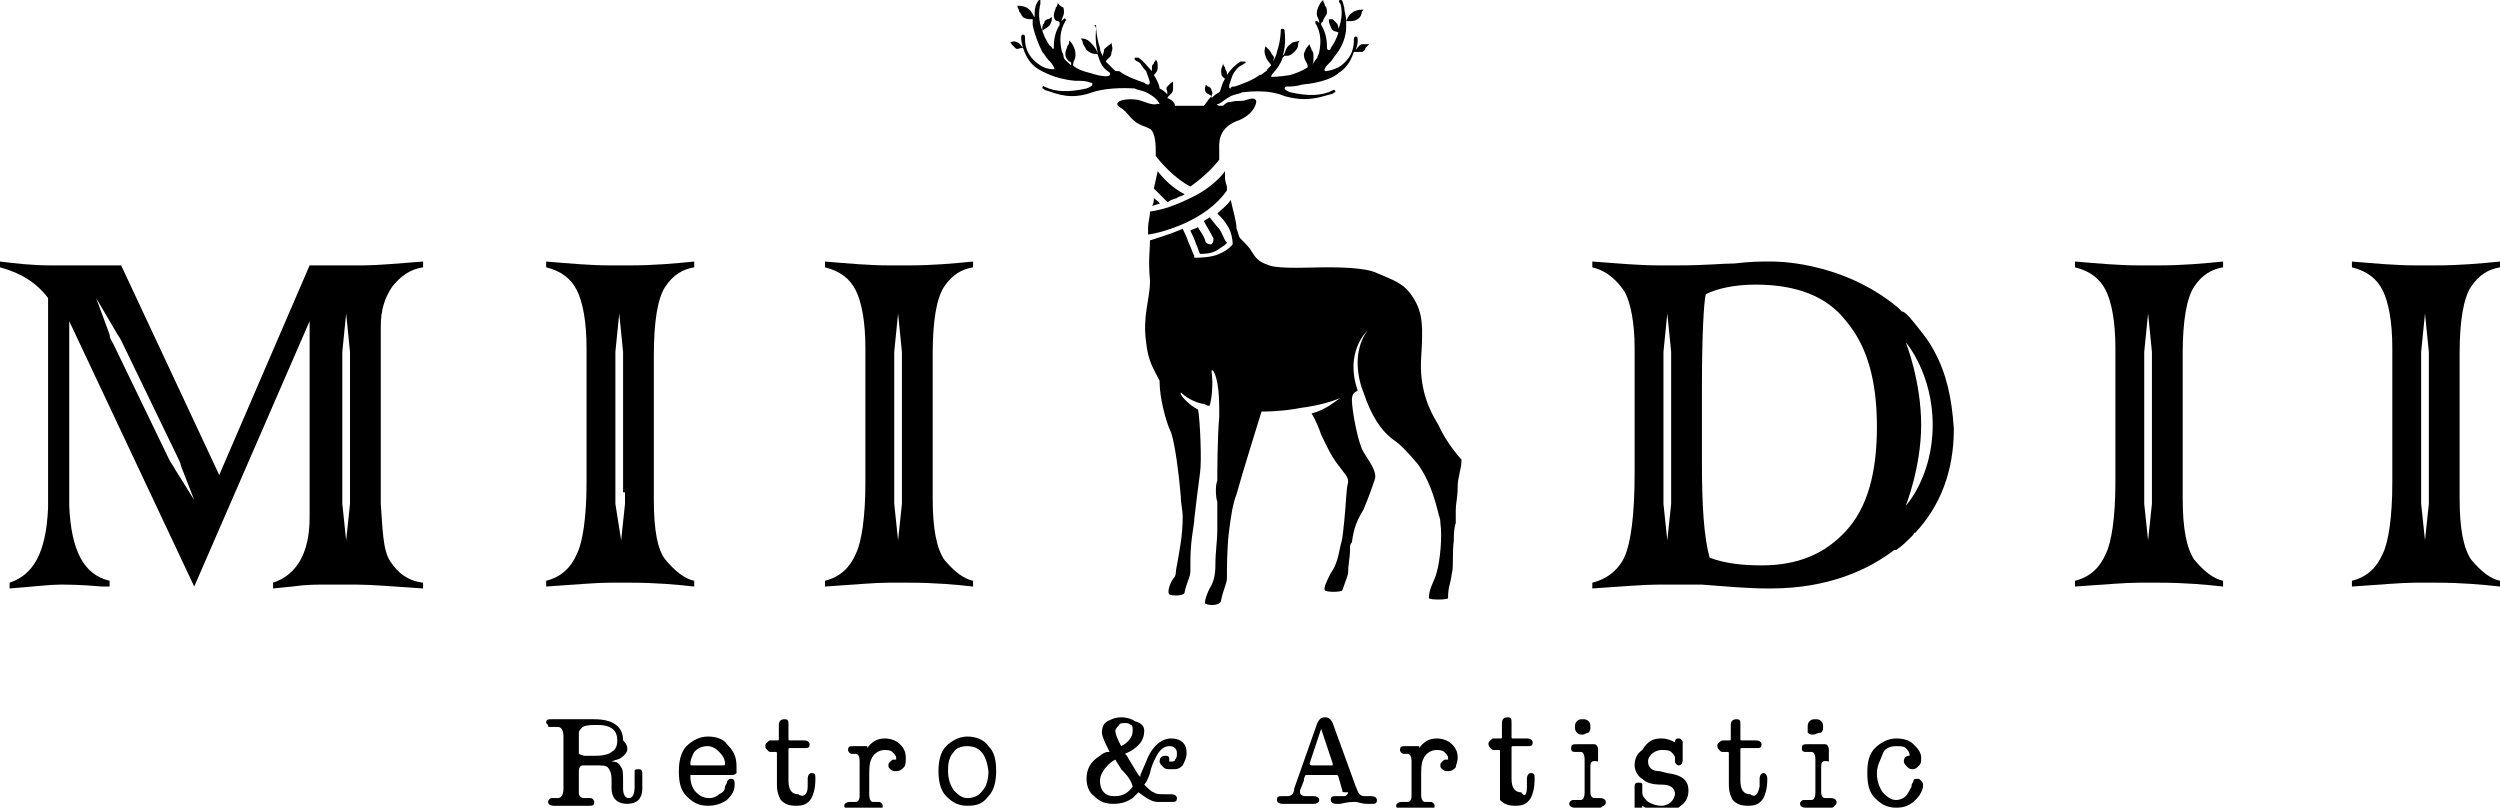
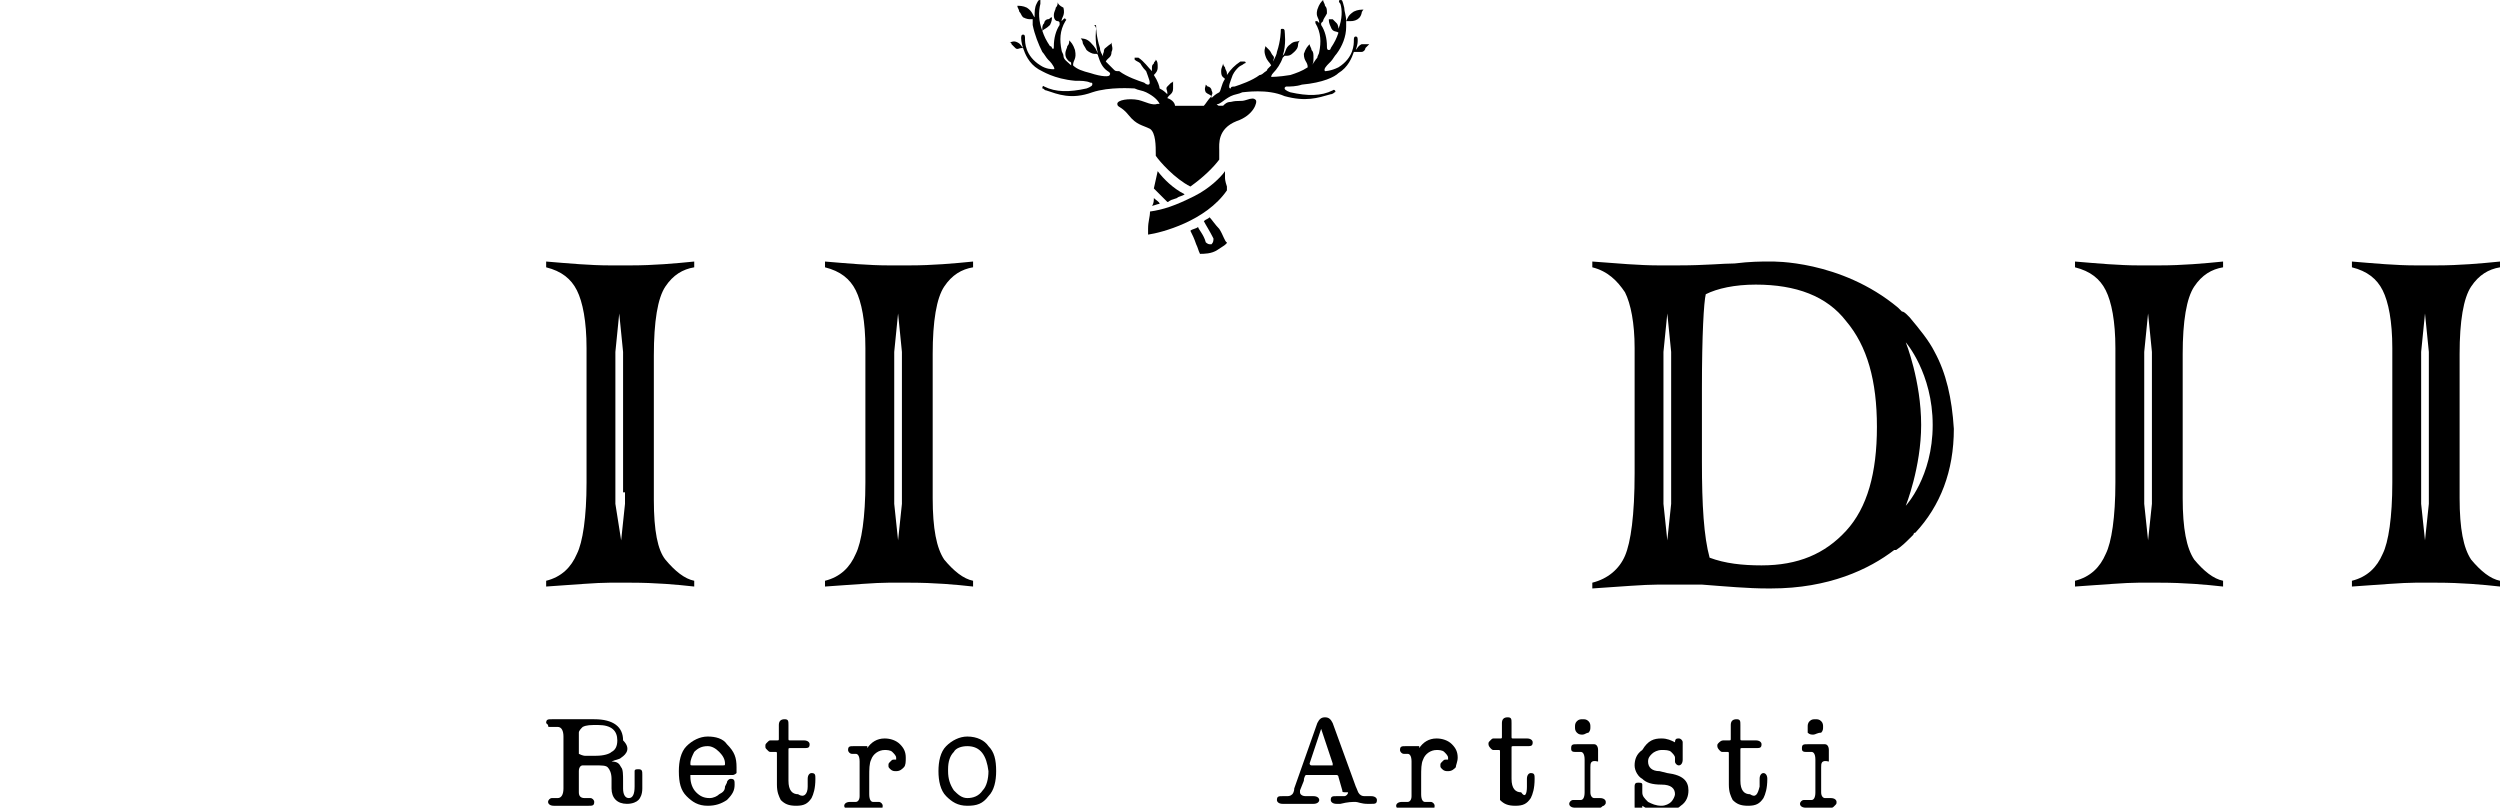
<svg xmlns="http://www.w3.org/2000/svg" xmlns:xlink="http://www.w3.org/1999/xlink" viewBox="0 0 130 42">
  <defs>
    <path id="a" d="M0 0h130v42H0z" />
  </defs>
  <clipPath id="b">
    <use xlink:href="#a" overflow="visible" />
  </clipPath>
  <path d="M32.3 39.4c-.1.1-.3.1-.5.2.3 0 .4.1.5.3.1.1.1.4.1.7v.4c0 .3.1.5.3.5.2 0 .3-.2.3-.6v-.5-.3c0-.1.1-.1.2-.1.2 0 .2.1.2.3V41c0 .3-.1.5-.2.6-.1.1-.3.2-.6.2-.5 0-.8-.3-.8-.8v-.5c0-.3-.1-.5-.2-.6s-.3-.1-.7-.1h-.6c-.1 0-.2.1-.2.3v1.1c0 .2.1.3.3.3H30.7c.1 0 .2.1.2.2 0 .2-.1.2-.3.2h-1.8c-.2 0-.3-.1-.3-.2s.1-.2.2-.2H29c.2 0 .3-.2.3-.5v-2.7c0-.3-.1-.5-.3-.5h-.4c-.1 0-.1 0-.1-.1l-.1-.1c0-.2.1-.2.3-.2h2.2c1 0 1.5.4 1.5 1.1.4.4.2.7-.1.9m-1.9-.1h.6c.4 0 .7-.1.8-.2.2-.1.3-.3.3-.6 0-.5-.3-.8-1-.8-.4 0-.6 0-.8.1-.1.1-.2.2-.2.3v1.1c.2.1.3.1.3.1" clip-path="url(#b)" />
  <defs>
    <path id="c" d="M0 0h130v42H0z" />
  </defs>
  <clipPath id="d">
    <use xlink:href="#c" overflow="visible" />
  </clipPath>
  <path d="M38.3 39.9v.3s-.1.1-.2.1h-2.2v.1c0 .3.1.6.3.8.2.2.4.3.7.3.2 0 .4-.1.5-.2.2-.1.3-.2.3-.4l.1-.2c0-.1.1-.2.2-.2.2 0 .2.1.2.3 0 .3-.1.5-.4.8-.3.2-.6.3-1 .3-.5 0-.8-.2-1.1-.5-.3-.3-.4-.7-.4-1.3 0-.5.1-1 .4-1.3.3-.3.7-.5 1.1-.5.4 0 .8.1 1 .4.4.4.5.7.5 1.2m-2.4-.2c0 .1 0 .1.1.1h1.6c.1 0 .1 0 .1-.1 0-.2-.1-.4-.3-.6-.2-.2-.4-.3-.6-.3-.3 0-.5.1-.7.3-.1.2-.2.4-.2.6" clip-path="url(#d)" />
  <defs>
    <path id="e" d="M0 0h130v42H0z" />
  </defs>
  <clipPath id="f">
    <use xlink:href="#e" overflow="visible" />
  </clipPath>
  <path d="M42 40.9v-.4c0-.2.1-.3.2-.3.2 0 .2.1.2.3 0 .5-.1.8-.2 1-.2.3-.4.4-.8.4s-.6-.1-.8-.3c-.1-.2-.2-.4-.2-.8v-1.6c0-.1 0-.1-.1-.1h-.2c-.1 0-.1 0-.2-.1s-.1-.1-.1-.2 0-.1.1-.2.1-.1.2-.1h.3c.1 0 .1 0 .1-.1v-.7c0-.2.1-.3.3-.3.2 0 .2.1.2.3v.7c0 .1 0 .1.1.1h.7c.2 0 .3.1.3.2 0 .2-.1.2-.3.2h-.7c-.1 0-.1 0-.1.1v1.6c0 .5.2.7.5.7.3.2.5 0 .5-.4" clip-path="url(#f)" />
  <defs>
    <path id="g" d="M0 0h130v42H0z" />
  </defs>
  <clipPath id="h">
    <use xlink:href="#g" overflow="visible" />
  </clipPath>
  <path d="M45.1 38.7v.2c.2-.3.5-.5.9-.5.3 0 .6.1.8.3s.3.4.3.7c0 .2 0 .4-.1.5-.1.1-.2.2-.4.2-.1 0-.2 0-.3-.1-.1-.1-.1-.1-.1-.2s0-.1.1-.2.1-.1.2-.1h.1v-.1c0-.1-.1-.2-.2-.3-.1-.1-.3-.1-.4-.1-.3 0-.6.2-.7.5-.1.2-.1.5-.1.9v.9c0 .3.1.4.2.4H45.7c.1 0 .2.1.2.2 0 .2-.1.2-.3.2h-1.4c-.2 0-.3-.1-.3-.2s.1-.2.3-.2H44.5c.1 0 .2-.1.2-.3v-1.8c0-.3-.1-.4-.2-.4h-.2c-.1 0-.2-.1-.2-.2 0-.2.1-.2.3-.2H45.1v-.1" clip-path="url(#h)" />
  <defs>
    <path id="i" d="M0 0h130v42H0z" />
  </defs>
  <clipPath id="j">
    <use xlink:href="#i" overflow="visible" />
  </clipPath>
  <path d="M50.3 41.9c-.5 0-.8-.2-1.1-.5-.3-.3-.4-.8-.4-1.3s.1-1 .4-1.3c.3-.3.7-.5 1.1-.5.5 0 .9.2 1.1.5.3.3.4.7.4 1.3 0 .5-.1 1-.4 1.3-.3.4-.6.5-1.1.5m0-3.1c-.3 0-.6.1-.7.3-.2.2-.3.5-.3.9v.1c0 .4.1.7.3 1 .2.2.4.4.7.4.3 0 .6-.1.8-.4.2-.2.3-.6.3-1-.1-.8-.4-1.3-1.1-1.3" clip-path="url(#j)" />
  <defs>
    <path id="k" d="M0 0h130v42H0z" />
  </defs>
  <clipPath id="l">
    <use xlink:href="#k" overflow="visible" />
  </clipPath>
-   <path d="M59.5 38c0 .5-.3.9-1 1.2l.1.1c.1.2.3.5.6 1l.1.1v-.1l.3-.7c.3-.8.8-1.2 1.3-1.2.3 0 .5.1.6.2.2.2.2.4.2.6 0 .2-.1.4-.2.6-.2.2-.3.2-.6.2-.2 0-.3 0-.4-.1s-.2-.2-.2-.3c0-.2.1-.3.3-.3.2 0 .2.1.2.2v.1h.1c.1 0 .2 0 .2-.1.1-.1.1-.2.1-.3 0-.1 0-.2-.1-.3-.1-.1-.2-.1-.3-.1-.2 0-.4.1-.6.4-.1.2-.3.5-.4 1-.1.3-.2.5-.3.6.2.2.4.4.5.4.1.1.3.1.5.1h.4c.2 0 .3.1.3.2 0 .2-.1.2-.3.2H60.2c-.3 0-.6-.2-1-.5l-.3.3c-.3.2-.6.3-1 .3s-.7-.1-1-.4c-.3-.2-.4-.6-.4-.9 0-.5.2-.9.7-1.2.1-.1.3-.2.4-.2h.1c-.2-.4-.4-.8-.4-1 0-.3.1-.5.3-.6s.4-.2.7-.2c.3 0 .6.1.7.2.4.1.5.3.5.5m-1.2 2c-.1-.2-.2-.3-.3-.5-.2.1-.3.2-.4.3-.2.2-.4.5-.4.8 0 .3.1.5.2.6.2.2.4.2.6.2.4 0 .7-.2.9-.5-.1-.4-.4-.7-.6-.9m-.3-2c0 .2.1.4.3.8.4-.2.6-.5.6-.8 0-.1 0-.3-.1-.3-.1-.1-.2-.1-.3-.1-.1 0-.3 0-.3.1-.1.1-.2.2-.2.3" clip-path="url(#l)" />
  <defs>
    <path id="m" d="M0 0h130v42H0z" />
  </defs>
  <clipPath id="n">
    <use xlink:href="#m" overflow="visible" />
  </clipPath>
  <path d="M69.8 41.1l-.2-.7c0-.1-.1-.1-.1-.1H67.9s-.1.1-.1.3l-.2.5v.1c0 .1.1.2.3.2h.4c.2 0 .3.1.3.2s-.1.2-.3.2h-1.6c-.2 0-.3-.1-.3-.2 0-.2.1-.2.3-.2h.2c.1 0 .2 0 .3-.1 0 0 .1-.1.1-.3l1.2-3.4c.1-.2.2-.3.4-.3s.3.1.4.3l1.2 3.3c.1.2.1.3.2.4.1.1.2.1.3.1H71.3c.2 0 .3.1.3.2 0 .2-.1.2-.3.2h-.2c-.3 0-.5-.1-.6-.1-.2 0-.4 0-.8.1h-.2c-.2 0-.3-.1-.3-.2 0-.2.1-.2.3-.2h.4c.1 0 .2-.1.2-.2-.3 0-.3 0-.3-.1m-.5-1.4l-.6-1.8-.6 1.8s0 .1.1.1h1.1v-.1c0 .1 0 .1 0 0" clip-path="url(#n)" />
  <defs>
    <path id="o" d="M0 0h130v42H0z" />
  </defs>
  <clipPath id="p">
    <use xlink:href="#o" overflow="visible" />
  </clipPath>
  <path d="M73.8 38.7v.2c.2-.3.5-.5.9-.5.3 0 .6.1.8.3.2.2.3.4.3.7 0 .2-.1.4-.1.5-.1.1-.2.2-.4.2-.1 0-.2 0-.3-.1-.1-.1-.1-.1-.1-.2s0-.1.1-.2.1-.1.2-.1h.1v-.1c0-.1-.1-.2-.2-.3-.1-.1-.3-.1-.4-.1-.3 0-.6.2-.7.5-.1.2-.1.5-.1.9v.9c0 .3.1.4.2.4H74.4c.1 0 .2.1.2.2 0 .2-.1.2-.3.2h-1.4c-.2 0-.3-.1-.3-.2s.1-.2.3-.2H73.2c.1 0 .2-.1.2-.3v-1.8c0-.3-.1-.4-.2-.4H73c-.1 0-.2-.1-.2-.2 0-.2.1-.2.3-.2H73.8v-.1" clip-path="url(#p)" />
  <defs>
    <path id="q" d="M0 0h130v42H0z" />
  </defs>
  <clipPath id="r">
    <use xlink:href="#q" overflow="visible" />
  </clipPath>
  <path d="M79.4 40.9v-.4c0-.2.1-.3.2-.3.2 0 .2.1.2.3 0 .5-.1.8-.2 1-.2.3-.4.4-.8.4s-.6-.1-.8-.3v-2.5c0-.1 0-.1-.1-.1h-.2c-.1 0-.1 0-.2-.1 0 0-.1-.1-.1-.2s0-.1.1-.2.1-.1.2-.1h.3c.1 0 .1 0 .1-.1v-.7c0-.2.1-.3.3-.3.2 0 .2.1.2.3v.7c0 .1 0 .1.1.1h.7c.2 0 .3.1.3.2 0 .2-.1.2-.3.2h-.7c-.1 0-.1 0-.1.1v1.6c0 .5.2.7.5.7.2.3.3.1.3-.3" clip-path="url(#r)" />
  <g>
    <defs>
      <path id="s" d="M0 0h130v42H0z" />
    </defs>
    <clipPath id="t">
      <use xlink:href="#s" overflow="visible" />
    </clipPath>
    <path d="M82.7 39.9v1.3c0 .2.1.3.2.3H83.2c.2 0 .3.1.3.2s0 .1-.1.2c-.1 0-.1.1-.2.1h-1.3c-.2 0-.3-.1-.3-.2s.1-.2.2-.2h.4c.1 0 .2-.1.2-.4V39.5c0-.3-.1-.4-.2-.4H81.9c-.2 0-.2-.1-.2-.2 0-.2.1-.2.3-.2H82.9c.1 0 .2.1.2.3V39.6c-.4-.1-.4.1-.4.3m-.4-1.7c-.1 0-.2 0-.3-.1-.1-.1-.1-.2-.1-.3s0-.2.1-.3c.1-.1.2-.1.3-.1s.2 0 .3.1c.1.1.1.2.1.3s0 .2-.1.3c-.1 0-.2.1-.3.1" clip-path="url(#t)" />
  </g>
  <g>
    <defs>
      <path id="u" d="M0 0h130v42H0z" />
    </defs>
    <clipPath id="v">
      <use xlink:href="#u" overflow="visible" />
    </clipPath>
    <path d="M86.4 38.4c.3 0 .5.1.7.2 0-.2.1-.2.2-.2s.2.1.2.2V39.5c0 .2-.1.3-.2.3s-.2-.1-.2-.2v-.2c0-.1-.1-.2-.2-.3-.1-.1-.3-.1-.5-.1s-.4.1-.5.2c-.1.1-.2.2-.2.4 0 .3.2.5.6.5l.4.1c.8.1 1.1.4 1.1.9 0 .3-.1.6-.4.8-.2.2-.6.3-1 .3s-.7-.1-1-.3v.1c0 .2-.1.2-.2.2-.2 0-.2-.1-.2-.3v-.3-.2-.3-.2c0-.2.1-.2.2-.2s.2 0 .2.1v.4c0 .2.1.3.3.5.2.1.4.2.7.2.2 0 .4-.1.5-.2.1-.1.2-.3.2-.4 0-.3-.2-.5-.7-.5-.5 0-.8-.1-1-.3-.2-.1-.4-.4-.4-.7 0-.3.1-.6.4-.8.3-.5.6-.6 1-.6" clip-path="url(#v)" />
  </g>
  <g>
    <defs>
      <path id="w" d="M0 0h130v42H0z" />
    </defs>
    <clipPath id="x">
      <use xlink:href="#w" overflow="visible" />
    </clipPath>
    <path d="M91.5 40.9v-.4c0-.2.1-.3.2-.3s.2.1.2.3c0 .5-.1.8-.2 1-.2.3-.4.4-.8.4s-.6-.1-.8-.3c-.1-.2-.2-.4-.2-.8v-1.6c0-.1 0-.1-.1-.1h-.2c-.1 0-.1 0-.2-.1 0 0-.1-.1-.1-.2s0-.1.1-.2c0 0 .1-.1.2-.1h.3c.1 0 .1 0 .1-.1v-.7c0-.2.1-.3.3-.3.2 0 .2.1.2.3v.7c0 .1 0 .1.1.1h.7c.2 0 .3.1.3.2 0 .2-.1.2-.3.2h-.7c-.1 0-.1 0-.1.1v1.6c0 .5.2.7.5.7.3.2.4 0 .5-.4" clip-path="url(#x)" />
  </g>
  <g>
    <defs>
      <path id="y" d="M0 0h130v42H0z" />
    </defs>
    <clipPath id="z">
      <use xlink:href="#y" overflow="visible" />
    </clipPath>
    <path d="M94.7 39.9v1.3c0 .2.1.3.2.3H95.2c.2 0 .3.1.3.2s0 .1-.1.2-.1.1-.2.1h-1.3c-.2 0-.3-.1-.3-.2s.1-.2.2-.2h.4c.1 0 .2-.1.2-.4V39.5c0-.3-.1-.4-.2-.4H93.9c-.2 0-.2-.1-.2-.2 0-.2.1-.2.3-.2H94.9c.1 0 .2.1.2.3V39.6c-.4-.1-.4.1-.4.3m-.4-1.7c-.1 0-.2 0-.3-.1v-.3c0-.1 0-.2.1-.3.1-.1.2-.1.3-.1s.2 0 .3.1c.1.1.1.2.1.3s0 .2-.1.3c-.2 0-.3.1-.4.1" clip-path="url(#z)" />
  </g>
  <g>
    <defs>
-       <path id="A" d="M0 0h130v42H0z" />
-     </defs>
+       </defs>
    <clipPath id="B">
      <use xlink:href="#A" overflow="visible" />
    </clipPath>
    <path d="M99 39.6c0-.2.1-.3.3-.3 0-.2-.1-.3-.2-.4-.1-.1-.3-.1-.5-.1-.3 0-.6.1-.7.4s-.3.6-.3 1 .1.7.3 1c.2.2.4.4.7.4.2 0 .4-.1.5-.2s.2-.3.3-.5c0-.2.1-.2.1-.3 0-.1.1-.1.2-.1s.1 0 .2.1c0 0 .1.1.1.2s0 .2-.1.4-.2.3-.3.4c-.3.3-.6.4-1 .4-.5 0-.8-.2-1.1-.5-.3-.3-.4-.7-.4-1.3 0-.6.1-1 .4-1.3.3-.3.7-.5 1.1-.5.4 0 .7.1.9.3.2.2.4.4.4.7 0 .2 0 .3-.1.4-.1.1-.2.2-.3.2-.1 0-.2 0-.3-.1s-.2-.2-.2-.3" clip-path="url(#B)" />
  </g>
  <g>
    <defs>
      <path id="C" d="M0 0h130v42H0z" />
    </defs>
    <clipPath id="D">
      <use xlink:href="#C" overflow="visible" />
    </clipPath>
    <path d="M60 10.3c0 .1 0 .3-.1.4.1 0 .3-.1.4-.1 0-.1-.2-.2-.3-.3" clip-path="url(#D)" />
  </g>
  <g>
    <defs>
      <path id="E" d="M0 0h130v42H0z" />
    </defs>
    <clipPath id="F">
      <use xlink:href="#E" overflow="visible" />
    </clipPath>
    <path d="M60.2 8.9l-.2.9.7.7c.1 0 0 0 .2-.1l.3-.1c.1-.1.3-.1.4-.2-.6-.3-1.1-.8-1.4-1.2" clip-path="url(#F)" />
  </g>
  <g>
    <defs>
      <path id="G" d="M0 0h130v42H0z" />
    </defs>
    <clipPath id="H">
      <use xlink:href="#G" overflow="visible" />
    </clipPath>
    <path d="M71.2 2.3h-.4c-.2.1-.2.2-.3.3.1-.3.1-.4.1-.5 0-.1 0-.2-.1-.2s-.1.1-.1.2c0 .2 0 .9-.8 1.4-.4.2-.7.2-.7.2-.1-.1.1-.3.2-.4l.1-.1c.1-.1.2-.3.3-.4.3-.4.5-.9.5-1.4v-.3h.2c.1 0 .5 0 .6-.4 0-.1.1-.2.1-.2-.1 0-.3 0-.5.1-.3.2-.3.3-.4.5 0-.3-.1-.5-.1-.7-.1-.4-.1-.4-.2-.4s-.1.1 0 .2c.1.3.1.8-.1 1.3 0 0 0-.2-.1-.3l-.2-.2h-.2c0 .1 0 .2.1.4.1.3.3.2.4.3-.1.3-.2.5-.4.8 0 0 0 .1-.1.1s-.1-.1-.1-.2c0-.4-.1-.8-.3-1.1v-.1l.1-.1c0-.1.1-.2.2-.4 0-.2 0-.3-.1-.4 0-.1-.1-.2-.1-.3-.1.1-.2.2-.3.5-.1.4.1.4.1.7l-.1-.1h-.1v.1c.3.5.3 1 .2 1.5 0 .1-.1.2-.1.3-.1.1-.2.3-.3.4.1-.1.1-.2.1-.4s0-.3-.1-.4c0-.1-.1-.2-.1-.3-.1.1-.2.2-.3.5 0 .4.2.4.2.7-.3.2-.6.3-.9.4-.6.1-1 .1-1 .1 0-.1.1-.2.1-.2.2-.2.4-.5.5-.8l.1-.1h.1c.1 0 .2 0 .4-.2.1-.1.2-.2.2-.4 0-.1.1-.2.1-.2-.1.1-.3 0-.5.2-.3.2-.2.4-.4.6.2-.6.1-1.2.1-1.3 0 0 0-.1-.1-.1s-.1 0-.1.1c0 0 0 .5-.2 1.1 0 .1-.1.3-.2.5 0-.1.1-.2 0-.3-.1-.1-.1-.2-.2-.3l-.2-.2c0 .1-.1.2 0 .5s.2.3.3.5l-.2.2c0 .1-.1.1-.2.2 0 0-.1.1-.2.1-.4.3-1 .5-1.3.6-.1 0-.2 0-.2.1-.2 0 0-.4.1-.7.1-.2.2-.3.3-.4.1-.1.2-.1.3-.2.1 0 .1-.1 0-.1h-.2c-.3.2-.5.4-.7.7v-.1c0-.1-.1-.2-.1-.3 0 0-.1-.1-.1-.2 0 .1-.1.2-.1.4 0 .3.1.3.2.4-.2.3-.2.6-.3.7-.2.1-.3.2-.4.3V5c0-.1.1-.1 0-.3 0-.1-.1-.2-.2-.2l-.1-.1c0 .1-.1.2 0 .4.1.1.2.1.3.2-.2.2-.3.4-.4.5h-1.5c0-.1-.1-.3-.4-.4.1-.2.3-.2.3-.5v-.4c0 .1-.1.1-.1.1l-.2.2c-.1.1 0 .2 0 .3v.1c-.1-.1-.2-.2-.4-.3 0-.1-.1-.4-.3-.7.1-.1.2-.2.2-.4s0-.3-.1-.4c0 .1-.1.1-.1.2-.1.1-.1.1-.1.3v.1c-.2-.2-.4-.5-.7-.7H59v.1c.1.1.2.1.3.2 0 0 .1.2.3.4.1.3.3.7.1.7-.1 0-.2-.1-.2-.1-.3-.1-.9-.3-1.3-.6-.2 0-.2 0-.3-.1l-.2-.2-.2-.2c.1-.2.3-.2.3-.5.1-.2 0-.3 0-.5 0 .1-.1.1-.2.2s-.2.1-.2.3c-.1.2 0 .3 0 .3-.1-.2-.2-.3-.2-.5-.2-.6-.2-1.1-.2-1.1 0-.1 0-.1-.1-.1.1.1.1.2.1.2s-.1.6.1 1.3c-.1-.2-.1-.3-.4-.6-.2-.2-.4-.2-.5-.2.1.1.1.2.1.2 0 .1.1.2.2.4.1.1.3.2.4.2h.1c.1 0 .1.1.1.1.1.3.2.6.5.8 0 0 .2.1.1.2 0 .1-.4.1-1-.1-.4-.1-.7-.2-.9-.4 0-.3.2-.3.1-.8-.1-.3-.2-.4-.3-.5 0 .1 0 .2-.1.3 0 .1-.1.2-.1.4s.1.3.2.4c0 0 .1 0 .1.1v.1c-.2-.2-.4-.3-.4-.5 0-.1-.1-.2-.1-.3-.1-.5-.1-1 .2-1.5 0 0 .1-.1 0-.1 0-.1-.1 0-.1 0l-.1.1c0-.2.2-.3.1-.7-.2-.1-.3-.2-.3-.3 0 .1 0 .2-.1.3 0 .1-.1.2-.1.4s.1.3.2.3c0 0 .1 0 .1.1v.1c-.2.3-.3.7-.3 1.1 0 .1 0 .2-.1.1 0 0 0-.1-.1-.1-.2-.3-.3-.5-.4-.8.1-.1.2-.1.4-.3.1-.2.1-.3.1-.4-.1 0-.1.1-.2.1s-.2.1-.2.2c-.1.1-.1.2-.1.3v.1c-.2-.5-.2-1-.1-1.4V0c-.1 0-.1 0-.2.2s-.1.4-.1.7c-.1-.1-.1-.3-.4-.5-.2-.1-.4-.1-.5-.1 0 .1.1.2.1.3.1.1.1.2.2.3.2.1.3.1.4.1h.1v.3c.1.5.3 1 .5 1.4.1.1.2.3.3.4l.1.1c.1.1.3.4.2.4-.1 0-.4 0-.7-.2-.8-.5-.8-1.2-.8-1.4 0-.1 0-.2-.1-.2s-.1.1-.1.2c0 0 0 .2.1.5-.1-.1-.1-.2-.3-.3-.2-.1-.3 0-.4 0 .1 0 .1.1.1.1l.2.2c.1.1.2 0 .3 0h.1c.1.3.3.8.8 1.1.2.1.8.5 1.9.6.3 0 .6 0 .8.1.1 0 .1 0 .1.1s-.3.2-.3.2c-.9.2-1.6.2-2.2-.1-.1-.1-.1.1-.1.1.1 0 .1.1.2.1.6.2 1.3.5 2.4.1.9-.3 2.1-.2 2.2-.2.2.1.4.1.6.2.4.2.6.4.7.6h-.1c-.3.1-.6-.1-1-.2-.5-.1-1.1 0-1.1.2s.2.1.6.6c.4.5.7.5 1.1.7.3.2.3.9.3 1.3v.1c.2.3 1 1.2 1.8 1.6.7-.5 1.2-1 1.5-1.4v-.5c0-.3-.1-1.1.9-1.5.9-.3 1.1-1 1-1.1-.1-.1-.2-.1-.5 0s-.4 0-.8.1c-.2 0-.3.1-.4.2h-.2c-.1 0-.1-.1-.2-.1.2.1.4-.2.8-.4.2-.1.4-.1.6-.2.1 0 1.3-.2 2.2.2 1.1.3 1.7.1 2.4-.1.1 0 .2-.1.2-.1.1 0 0-.2-.1-.1-.6.3-1.3.3-2.2.1 0 0-.3-.1-.3-.2s.1-.1.1-.1c.2 0 .5 0 .8-.1 1.1-.1 1.7-.4 1.9-.6.5-.3.7-.8.8-1.1h.4c.1 0 .2-.1.2-.2l.2-.2s.1 0 0 0c.1 0 0 0 0 0" clip-path="url(#H)" />
  </g>
  <g>
    <defs>
      <path id="I" d="M0 0h130v42H0z" />
    </defs>
    <clipPath id="J">
      <use xlink:href="#I" overflow="visible" />
    </clipPath>
    <path d="M63.8 9.9v-.2c-.1-.3-.1-.4-.1-.5v-.3c-.2.3-.8.9-1.6 1.3-1 .5-1.6.7-2.3.8 0 .3-.1.5-.1.9v.3c.7-.1 3-.7 4.1-2.3z" clip-path="url(#J)" />
  </g>
  <g>
    <defs>
      <path id="K" d="M0 0h130v42H0z" />
    </defs>
    <clipPath id="L">
      <use xlink:href="#K" overflow="visible" />
    </clipPath>
-     <path d="M74.8 22.1c-.5-.8-1-1.9-.9-3.5.1-1.6.1-2.3-.4-3.1-.5-.8-1-.9-1.9-1.3-.6-.3-2.1-.3-2.7-.3-.6 0-2.4.1-2.9-.1-.6-.2-.7-.4-.9-.7-.1-.2-.3-.4-.6-.7-.1-.1-.1-.3-.2-.5 0-.4-.2-1-.3-1.5-.2.3-.5.5-.7.7.2.2.4.4.5.6.3.4.3 1 .3 1s-.2.3-.7.5c-.4.2-1.1.2-1.2.2h-.1v-.1c-.1-.2-.2-.5-.3-.7-.1-.3-.2-.5-.3-.7-.7.3-1.4.5-1.7.6 0 .5-.1 1 0 2.1 0 1-.4 1.8-.2 3.2.1 1 .4 1.4.7 2v.1c0 .7.3 2 .6 2.6.2.6.4 2.1.5 3.3 0 .4.1.7.1 1.1 0 1-.2 1.9-.3 2.5-.1.4 0 .5-.2.7-.2.3-.3.7-.2.8.1.1.8.1.8-.1.1-.5.3-.8.3-1.1 0-1 0-1.3.2-2.6V27c.1-.8.2-1.7.3-2.4.1-.6 0-2.8-.1-3.3-.4-.2-.8-.6-.9-.8v-.1c.4.4 1 .6 1.2.6.2.1.2.1.3.1.1-.3.2-1.1.1-1.8 0 0 0-.1.1 0 0 0 .3.4.3 1.9v.5c-.1 1-.1 3.1-.1 3.3-.1.2-.1.8 0 1.1v1.5c0 .5-.1 1.1-.1 1.8 0 .5-.1.9-.3 1.2-.2.4-.3.8-.2.8.2.1.8.1.8-.2.1-.5.3-.9.3-1.1 0-.6 0-1.5.1-2.4.1-.8.2-1.5.4-2 .3-1.1 1.3-4.3 1.3-4.3.9 0 1.6-.1 2.1-.2 0 0 1-.1 2-.5-.2.1-.7.6-1.5.8.2.3.4.8.5 1.1.2.4.5 1.1.9 1.6.3.4.5.6.5.8v.1c-.1.3-.1 1.1-.2 2-.1 1-.1.9-.2 1.3-.1.5-.2 1-.5 1.4-.2.4-.4.8-.3.9.1.1.8.1.9 0 .1-.3.3-.8.3-.9 0-.4.1-.8.1-1.2v-.1c0-.1 0-.2.1-.3.1-.8.3-1.2.6-1.7.3-.7.5-1.3.6-1.6.1-.4-.3-.9-.6-1.4-.3-.5-.6-2.2-.6-2.7 0-.4.2-.4.3-.5 0 0-.1 0 0 0-.7-2 .5-3.1.5-3.1-1 1.4-.2 3.2-.2 3.2.4 1.2.9 2 1.6 2.5.3.2.6.5 1.2 1.2.6.8.9 1.8 1.1 2.6 0 .1.1.2.1.5.1.7 0 1.9-.2 2.6-.1.4-.4.8-.4 1.3 0 .1 1 .1 1 0 0-.6.1-.6.2-1.3.1-.4 0-.9.1-1.7 0-.3 0-.6.1-.9v-.6c0-.5.1-.7.1-1.3 0-.5.2-.9.2-1.4-.1-.1-.8-.9-1.2-1.8" clip-path="url(#L)" />
  </g>
  <g>
    <defs>
      <path id="M" d="M0 0h130v42H0z" />
    </defs>
    <clipPath id="N">
      <use xlink:href="#M" overflow="visible" />
    </clipPath>
    <path d="M63.4 11.9c-.2-.2-.4-.5-.5-.6-.1.1-.2.1-.3.2.1.2.3.5.5.9 0 .1 0 .2-.1.3h-.1c-.1 0-.2-.1-.2-.1-.1-.4-.4-.7-.4-.8-.1.1-.3.1-.4.2.1.2.2.4.3.7.1.2.1.3.2.5.2 0 .6 0 .9-.2.3-.2.5-.3.5-.4-.1 0-.2-.4-.4-.7" clip-path="url(#N)" />
  </g>
  <g>
    <defs>
      <path id="O" d="M0 0h130v42H0z" />
    </defs>
    <clipPath id="P">
      <use xlink:href="#O" overflow="visible" />
    </clipPath>
    <path d="M49.1 14.9c.4-.6.9-.9 1.5-1v-.3c-1 .1-2.1.2-3.3.2h-1.1c-1 0-2.1-.1-3.3-.2v.3c.8.2 1.3.6 1.6 1.2.3.6.5 1.6.5 3v7c0 1.8-.2 3.1-.5 3.7-.3.7-.8 1.2-1.6 1.4v.3c1.5-.1 2.6-.2 3.3-.2h1.1c1.3 0 2.4.1 3.3.2v-.3c-.5-.1-1-.5-1.5-1.1-.4-.6-.6-1.6-.6-3.2v-7.5c0-1.7.2-2.9.6-3.5m-2.2 10.7v.6l-.2 1.9-.2-1.9v-7.3-.6l.2-2 .2 2v7.3z" clip-path="url(#P)" />
  </g>
  <g>
    <defs>
      <path id="Q" d="M0 0h130v42H0z" />
    </defs>
    <clipPath id="R">
      <use xlink:href="#Q" overflow="visible" />
    </clipPath>
    <path d="M100.6 18.3c-.3-.6-.8-1.2-1.3-1.8l-.1-.1c-.1-.1-.2-.2-.3-.2l-.2-.2c-3-2.5-6.6-2.4-6.6-2.4h-.2c-.3 0-.9 0-1.7.1-.6 0-1.5.1-2.9.1h-1.1c-.9 0-2.1-.1-3.4-.2v.3c.8.2 1.3.7 1.7 1.3.3.6.5 1.6.5 2.9v6.5c0 2.2-.2 3.6-.5 4.3-.3.7-.9 1.2-1.7 1.4v.3c1.5-.1 2.7-.2 3.4-.2h2.3c1.3.1 2.4.2 3.4.2h.2c3 0 5.1-1 6.4-2h.1c.3-.2.5-.4.7-.6l.1-.1.1-.1s0-.1.1-.1c1.3-1.4 2-3.2 2-5.4-.1-1.6-.4-2.9-1-4m-13.7 7.3v.6l-.2 1.9-.2-1.9v-7.3-.6l.2-2 .2 2v7.3zm9.1 2c-1.1 1.2-2.5 1.8-4.4 1.8-1 0-1.9-.1-2.7-.4-.3-1.1-.4-2.7-.4-5v-3.8c0-2.8.1-4.5.2-4.9.6-.3 1.5-.5 2.6-.5 2.1 0 3.7.6 4.7 1.9 1.1 1.3 1.6 3.1 1.6 5.5s-.5 4.2-1.6 5.4m3.1-1.3s.8-2 .8-4.2c0-2.3-.8-4.3-.8-4.3s1.4 1.6 1.4 4.3c0 2.7-1.4 4.2-1.4 4.2" clip-path="url(#R)" />
  </g>
  <g>
    <defs>
      <path id="S" d="M0 0h130v42H0z" />
    </defs>
    <clipPath id="T">
      <use xlink:href="#S" overflow="visible" />
    </clipPath>
    <path d="M114.1 14.9c.4-.6.9-.9 1.5-1v-.3c-1 .1-2.1.2-3.3.2h-1.1c-1 0-2.1-.1-3.3-.2v.3c.8.2 1.3.6 1.6 1.2.3.6.5 1.6.5 3v7c0 1.8-.2 3.1-.5 3.7-.3.7-.8 1.2-1.6 1.4v.3c1.5-.1 2.6-.2 3.3-.2h1.1c1.3 0 2.4.1 3.3.2v-.3c-.5-.1-1-.5-1.5-1.1-.4-.6-.6-1.6-.6-3.2v-7.5c0-1.7.2-2.9.6-3.5m-2.2 10.7v.6l-.2 1.9-.2-1.9v-7.3-.6l.2-2 .2 2v7.3z" clip-path="url(#T)" />
  </g>
  <g>
    <defs>
      <path id="U" d="M0 0h130v42H0z" />
    </defs>
    <clipPath id="V">
      <use xlink:href="#U" overflow="visible" />
    </clipPath>
    <path d="M128.5 14.9c.4-.6.9-.9 1.5-1v-.3c-1 .1-2.1.2-3.3.2h-1.1c-1 0-2.1-.1-3.3-.2v.3c.8.2 1.3.6 1.6 1.2.3.6.5 1.6.5 3v7c0 1.8-.2 3.1-.5 3.7-.3.7-.8 1.2-1.6 1.4v.3c1.5-.1 2.6-.2 3.3-.2h1.1c1.3 0 2.4.1 3.3.2v-.3c-.5-.1-1-.5-1.5-1.1-.4-.6-.6-1.6-.6-3.2v-7.5c0-1.7.2-2.9.6-3.5m-2.2 10.7v.6l-.2 1.9-.2-1.9v-7.3-.6l.2-2 .2 2v7.3z" clip-path="url(#V)" />
  </g>
  <g>
    <defs>
      <path id="W" d="M0 0h130v42H0z" />
    </defs>
    <clipPath id="X">
      <use xlink:href="#W" overflow="visible" />
    </clipPath>
    <path d="M34.6 14.9c.4-.6.9-.9 1.5-1v-.3c-1 .1-2.1.2-3.3.2h-1.1c-1 0-2.1-.1-3.3-.2v.3c.8.2 1.3.6 1.6 1.2.3.6.5 1.6.5 3v7c0 1.8-.2 3.1-.5 3.7-.3.7-.8 1.2-1.6 1.4v.3c1.5-.1 2.6-.2 3.3-.2h1.1c1.3 0 2.4.1 3.3.2v-.3c-.5-.1-1-.5-1.5-1.1-.4-.5-.6-1.5-.6-3.1v-7.5c0-1.8.2-3 .6-3.6m-2.1 10.7v.6l-.2 1.9-.3-1.9v-7.3-.6l.2-2 .2 2v7.3z" clip-path="url(#X)" />
  </g>
  <g>
    <defs>
      <path id="Y" d="M0 0h130v42H0z" />
    </defs>
    <clipPath id="Z">
      <use xlink:href="#Y" overflow="visible" />
    </clipPath>
-     <path d="M20.4 14.9c.4-.5.9-.9 1.6-1v-.3c-1.3.1-2.4.2-3.1.2h-2.8l-4.7 10.9-5.1-10.9H2.6c-.9 0-1.8-.1-2.6-.2v.3c1.1.3 1.9.8 2.5 1.6v10.9c-.1 2.4-.8 3.5-2 3.9v.3c1.3-.1 2.1-.2 2.6-.2.4 0 1.1 0 2.2.1h.4v-.3c-1.3-.3-2-1.5-2.1-3.9v-9.6l6.5 13.8 6-13.8v10.2c0 1.9-.7 3-1.9 3.4v.3l1-.1c.7-.1 1.2-.1 1.7-.1H18.6c.7 0 1.9.1 3.4.2v-.3c-.8-.1-1.3-.5-1.7-1.1-.4-.6-.4-1.7-.5-3V17c0-.9.2-1.5.6-2.1M9.1 24.4c-.1-.2-.2-.3-.3-.5l-2.9-6c-.1-.2-.2-.3-.2-.5L5 15.5l1 1.7c.1.2.2.3.3.5l2.9 6c.1.2.2.4.2.5l.7 1.8-1-1.6zm9.1 1.2v.6l-.2 1.9-.2-1.9v-7.3-.6l.2-2 .2 2v7.3z" clip-path="url(#Z)" />
  </g>
</svg>